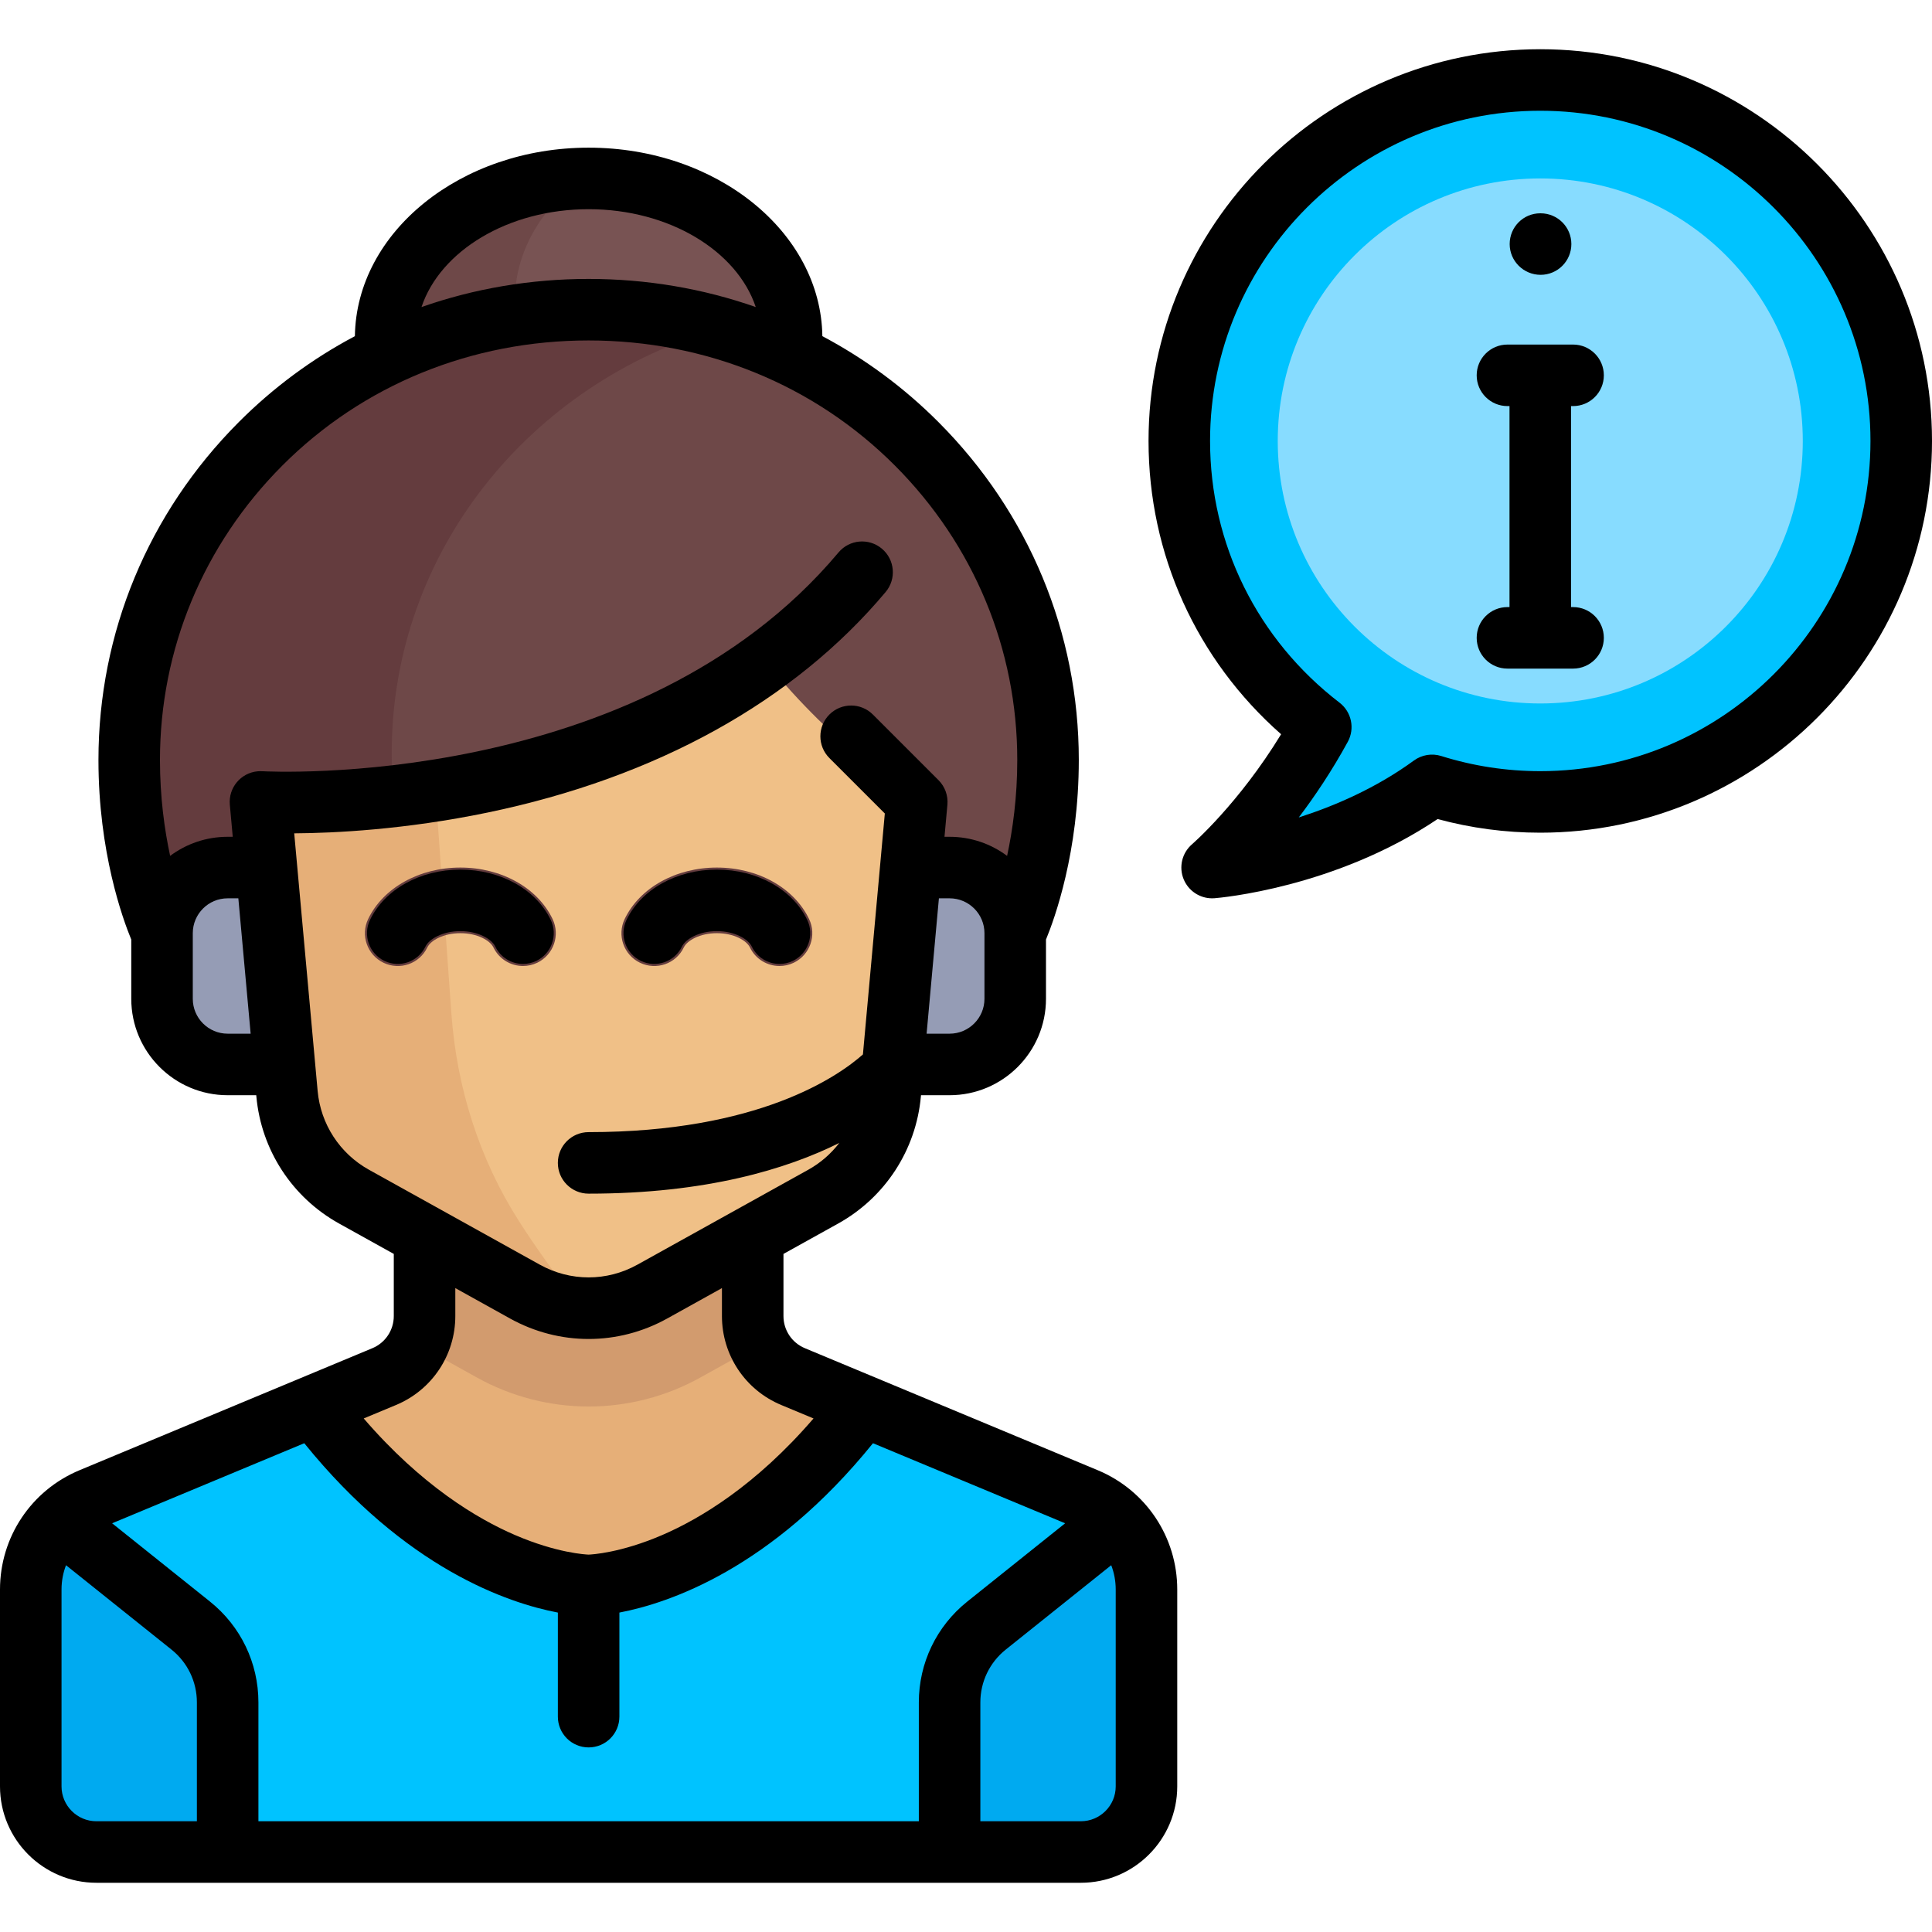
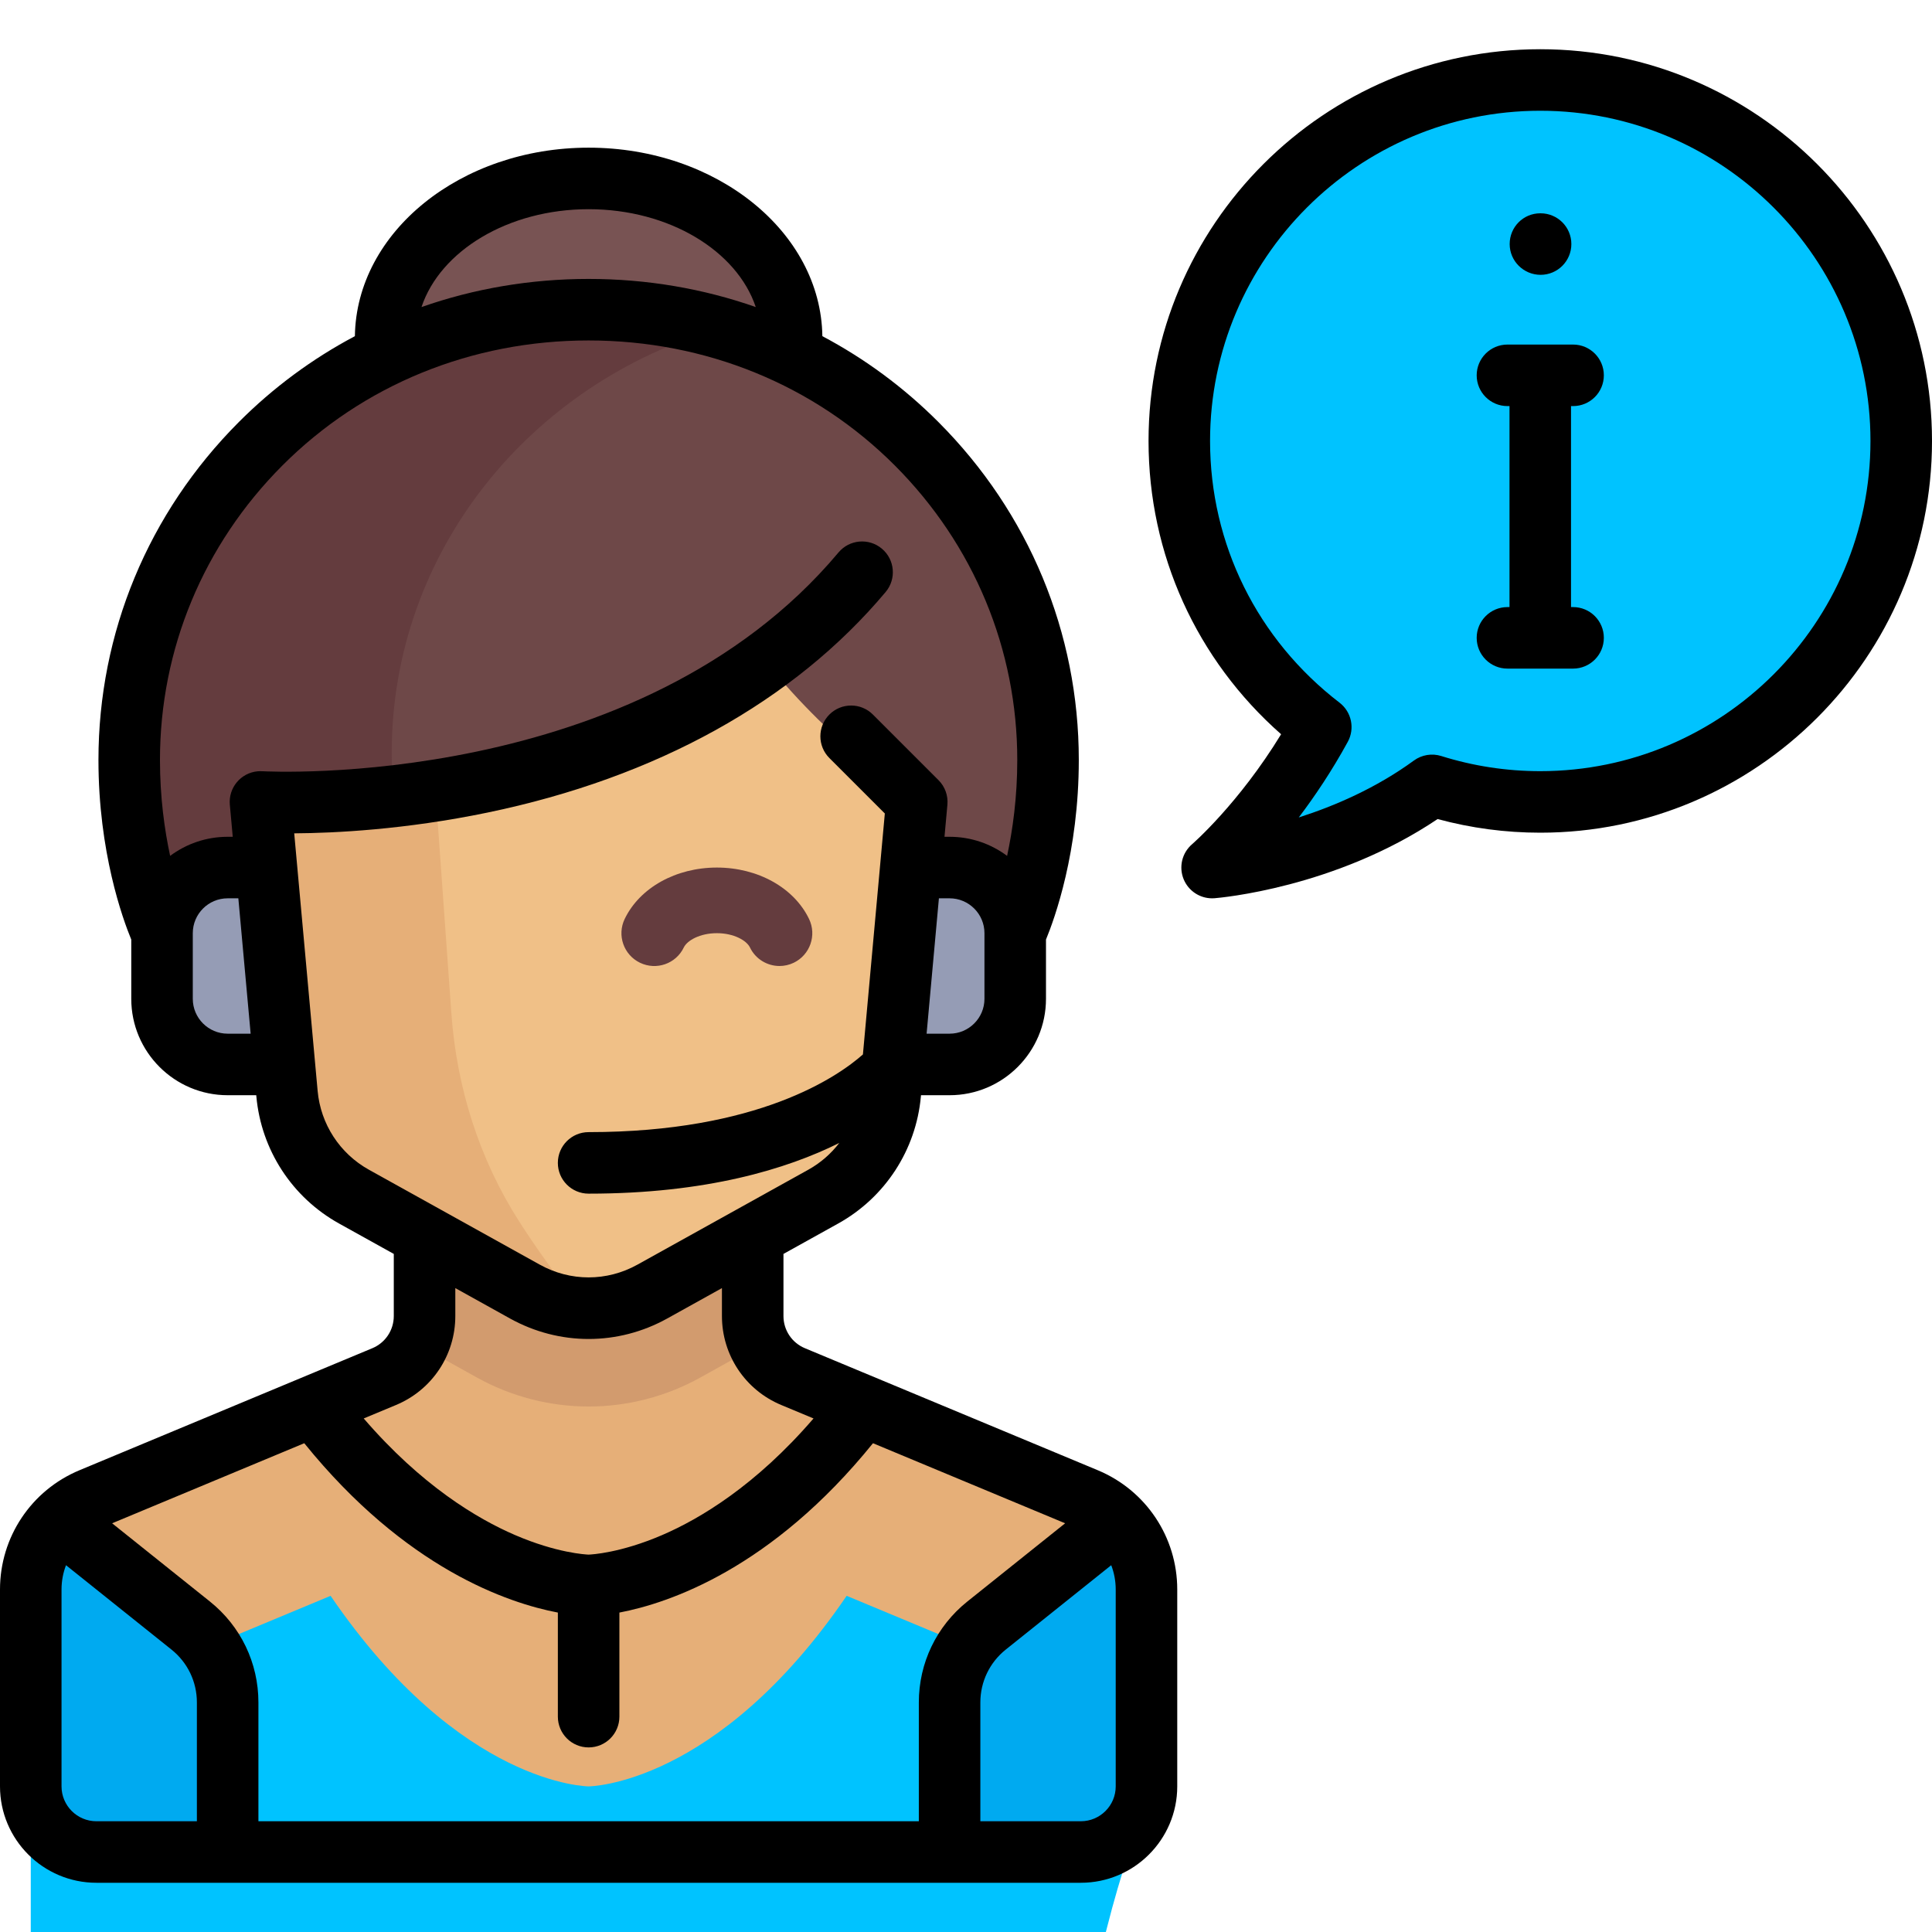
<svg xmlns="http://www.w3.org/2000/svg" height="800px" width="800px" version="1.1" id="Layer_1" viewBox="0 0 512 512" xml:space="preserve">
  <ellipse style="fill:#785353;" cx="155.992" cy="90.769" rx="52.178" ry="43.482" />
  <g>
-     <path style="fill:#6E4848;" d="M188.603,123.38c-28.818,0-52.178-19.468-52.178-43.482c0-12.961,6.842-24.564,17.638-32.53 c-27.917,0.852-50.25,19.929-50.25,43.4c0,24.014,23.361,43.482,52.178,43.482c13.264,0,25.335-4.158,34.54-10.952 C189.887,123.318,189.254,123.38,188.603,123.38z" />
    <ellipse style="fill:#6E4848;" cx="155.992" cy="199.473" rx="121.749" ry="117.401" />
  </g>
  <path style="fill:#643C3E;" d="M103.813,199.473c0-53.175,36.686-98.034,86.964-112.475c-11.029-3.168-22.689-4.927-34.786-4.927 c-67.241,0-121.749,52.562-121.749,117.401c0,64.838,54.509,117.401,121.749,117.401c12.097,0,23.756-1.759,34.786-4.927 C140.499,297.508,103.813,252.648,103.813,199.473z" />
  <g>
    <path style="fill:#959CB5;" d="M77.724,282.089H60.331c-9.606,0-17.393-7.786-17.393-17.393v-17.393 c0-9.606,7.787-17.393,17.393-17.393h17.393V282.089z" />
    <path style="fill:#959CB5;" d="M234.259,229.911h17.393c9.606,0,17.393,7.787,17.393,17.393v17.393 c0,9.606-7.786,17.393-17.393,17.393h-17.393V229.911z" />
  </g>
  <path style="fill:#00C3FF;" d="M391.818,22.556c-40.388,6.693-72.543,39.801-78.298,80.334c-5.187,36.539,10.365,69.71,36.502,89.79 c-7.334,13.407-15.58,23.553-21.362,29.841c-2.27,2.469-0.046,6.405,3.242,5.741c11.6-2.344,30.735-7.815,47.607-20.13 c12.693,3.985,26.517,5.416,40.886,3.622c41.494-5.18,75.65-37.923,82.205-79.222C512.964,67.235,457.185,11.724,391.818,22.556z" />
-   <circle style="fill:#87DCFF;" cx="408.187" cy="116.858" r="69.571" />
  <path style="fill:#E6AF78;" d="M287.776,397.149l-77.599-32.333c-6.481-2.7-10.703-9.033-10.703-16.056v-31.885H112.51v31.886 c0,7.021-4.222,13.354-10.703,16.056L24.207,397.15c-9.721,4.049-16.055,13.549-16.055,24.081v52.178 c0,9.605,7.788,17.393,17.393,17.393h260.892c9.605,0,17.393-7.788,17.393-17.393v-52.178 C303.83,410.699,297.497,401.199,287.776,397.149z" />
  <path style="fill:#D29B6E;" d="M112.51,316.875v31.886c0,2.693-0.783,5.2-1.914,7.523l15.833,8.796 c9.02,5.011,19.244,7.66,29.563,7.66c10.32,0,20.542-2.649,29.563-7.66l15.832-8.795c-1.132-2.324-1.914-4.831-1.914-7.523v-31.888 H112.51z" />
-   <path style="fill:#00C3FF;" d="M303.83,473.41v-52.178c0-10.532-6.333-20.032-16.055-24.082l-63.403-26.417 c-34.384,50.411-68.381,50.5-68.381,50.5s-33.996-0.089-68.381-50.5l-63.403,26.417c-9.721,4.05-16.055,13.55-16.055,24.082v52.178 c0,9.605,7.788,17.393,17.393,17.393h260.892C296.043,490.803,303.83,483.015,303.83,473.41z" />
+   <path style="fill:#00C3FF;" d="M303.83,473.41c0-10.532-6.333-20.032-16.055-24.082l-63.403-26.417 c-34.384,50.411-68.381,50.5-68.381,50.5s-33.996-0.089-68.381-50.5l-63.403,26.417c-9.721,4.05-16.055,13.55-16.055,24.082v52.178 c0,9.605,7.788,17.393,17.393,17.393h260.892C296.043,490.803,303.83,483.015,303.83,473.41z" />
  <path style="fill:#F0C087;" d="M202.971,175.354c-57.33,41.977-133.943,37.164-133.943,37.164l7.031,77.338 c1.042,11.463,7.688,21.668,17.749,27.258l45.291,25.161c10.506,5.836,23.28,5.836,33.787,0l45.291-25.161 c10.062-5.59,16.707-15.795,17.749-27.258l7.03-77.338C242.955,212.518,220.817,197.689,202.971,175.354z" />
  <path style="fill:#E6AF78;" d="M119.617,268.547l-4.216-59.026c-26.769,4.207-46.374,2.997-46.374,2.997l7.031,77.337 c1.042,11.464,7.688,21.669,17.75,27.26l45.29,25.161c4.667,2.593,9.783,3.966,14.948,4.256 c-6.731-8.434-12.136-16.088-16.461-22.838C126.993,307.167,121.016,288.124,119.617,268.547z" />
  <g>
-     <path style="fill:#643C3E;" d="M138.607,256c-3.236,0-6.344-1.809-7.839-4.917c-0.884-1.835-4.255-3.78-8.765-3.78 c-4.51,0-7.881,1.945-8.765,3.78c-2.081,4.326-7.244,6.148-11.61,4.055c-4.323-2.089-6.14-7.286-4.051-11.614 c3.983-8.267,13.571-13.613,24.425-13.613s20.442,5.346,24.425,13.613c2.089,4.326,0.272,9.525-4.051,11.614 C141.155,255.724,139.873,256,138.607,256z" />
    <path style="fill:#643C3E;" d="M206.582,256c-3.236,0-6.344-1.809-7.839-4.917c-0.884-1.835-4.255-3.78-8.765-3.78 c-4.51,0-7.881,1.945-8.765,3.78c-2.072,4.326-7.253,6.148-11.61,4.055c-4.323-2.089-6.14-7.286-4.051-11.614 c3.983-8.267,13.571-13.613,24.425-13.613s20.442,5.346,24.425,13.613c2.089,4.326,0.272,9.525-4.051,11.614 C209.13,255.724,207.847,256,206.582,256z" />
  </g>
  <g>
    <path style="fill:#00AAF0;" d="M53.617,433.402l-38.463-29.917c-4.398,4.734-7.001,11.021-7.001,17.746v52.178 c0,9.605,7.788,17.393,17.393,17.393h34.786V447.13C60.331,441.764,57.853,436.697,53.617,433.402z" />
    <path style="fill:#00AAF0;" d="M258.367,433.402l38.463-29.917c4.398,4.733,7.001,11.021,7.001,17.746v52.178 c0,9.605-7.788,17.393-17.393,17.393h-34.786V447.13C251.652,441.764,254.13,436.697,258.367,433.402z" />
  </g>
  <path d="M408.274,72.832c4.503,0,8.153-3.65,8.153-8.153s-3.65-8.153-8.153-8.153h-0.087c-4.503,0-8.109,3.65-8.109,8.153 S403.771,72.832,408.274,72.832z" />
  <path d="M290.912,389.623l-77.599-32.332c-3.455-1.439-5.686-4.787-5.686-8.53v-16.46l14.509-8.06 c12.432-6.907,20.621-19.485,21.908-33.647l0.032-0.351h7.576c14.086,0,25.546-11.46,25.546-25.546v-15.704 c2.284-5.523,8.696-23.2,8.696-47.587c0-33.695-13.199-65.487-37.165-89.521c-9.17-9.195-19.542-16.838-30.794-22.799 c-0.392-27.598-28.021-49.953-61.942-49.953s-61.55,22.355-61.943,49.953c-11.252,5.96-21.624,13.603-30.794,22.799 c-23.966,24.034-37.165,55.825-37.165,89.521c0,24.387,6.413,42.063,8.696,47.587v15.704c0,14.086,11.46,25.546,25.546,25.546h7.576 l0.032,0.351c1.287,14.162,9.478,26.741,21.909,33.647l14.509,8.06v16.46c0,3.742-2.232,7.09-5.686,8.53l-77.599,32.332 C8.271,394.957,0,407.364,0,421.231v52.178c0,14.086,11.46,25.546,25.546,25.546h260.892c14.086,0,25.546-11.46,25.546-25.546 v-52.178C311.983,407.364,303.712,394.957,290.912,389.623z M243.499,451.163v31.486H68.484v-31.486 c0-10.46-4.684-20.205-12.851-26.739l-25.921-20.737l50.923-21.218c26.865,33.228,54.02,42.37,67.204,44.879v27.582 c0,4.503,3.65,8.153,8.153,8.153s8.153-3.65,8.153-8.153v-27.582c13.184-2.509,40.338-11.651,67.204-44.879l50.923,21.218 l-25.921,20.737C248.183,430.958,243.499,440.704,243.499,451.163z M260.892,264.696c0,5.095-4.145,9.24-9.24,9.24h-6.093 l3.261-35.873h2.832c5.095,0,9.24,4.145,9.24,9.24V264.696z M155.992,55.439c21.355,0,39.325,11.054,44.29,25.933 c-13.966-4.898-28.895-7.453-44.29-7.453s-30.323,2.555-44.29,7.453C116.666,66.494,134.636,55.439,155.992,55.439z M60.331,273.936 c-5.095,0-9.24-4.145-9.24-9.24v-17.393c0-5.095,4.145-9.24,9.24-9.24h2.832l3.261,35.873H60.331z M84.178,289.117l-6.207-68.273 c10.664-0.067,29.363-0.975,51.23-5.506c44.72-9.265,81.204-29.479,105.507-58.455c2.894-3.449,2.443-8.592-1.008-11.485 c-3.45-2.894-8.592-2.443-11.486,1.008c-53.04,63.24-151.327,58.059-152.671,57.977v0.009c-0.412-0.025-0.829-0.03-1.253,0.009 c-4.484,0.408-7.789,4.373-7.381,8.857l0.772,8.501h-1.35c-5.708,0-10.985,1.883-15.243,5.058 c-1.478-6.864-2.694-15.508-2.694-25.41c0-29.348,11.509-57.051,32.406-78.007c21.333-21.393,50.167-33.175,81.191-33.175 s59.857,11.781,81.191,33.175c20.897,20.955,32.406,48.658,32.406,78.007c0,9.901-1.215,18.547-2.694,25.411 c-4.258-3.176-9.534-5.059-15.243-5.059h-1.35l0.773-8.502c0.22-2.409-0.644-4.792-2.355-6.503l-17.393-17.393 c-3.184-3.184-8.346-3.184-11.529,0c-3.184,3.184-3.184,8.345,0,11.529l14.693,14.693l-5.805,63.855 c-6.658,5.889-27.775,20.588-72.694,20.588c-4.503,0-8.153,3.65-8.153,8.153c0,4.503,3.65,8.153,8.153,8.153 c31.214,0,52.574-6.536,66.428-13.435c-2.189,2.859-4.96,5.288-8.203,7.091l-45.291,25.162c-8.099,4.499-17.769,4.499-25.867,0 l-45.291-25.162C90.057,305.703,84.976,297.901,84.178,289.117z M104.943,372.341c9.55-3.979,15.72-13.235,15.72-23.58v-7.402 l14.476,8.043c6.529,3.626,13.69,5.441,20.853,5.441s14.324-1.813,20.853-5.441l14.476-8.043v7.402 c0,10.347,6.17,19.602,15.72,23.58l8.552,3.563c-15.294,17.756-30.075,26.578-40.086,30.892c-11.073,4.771-18.74,5.163-19.516,5.192 c-0.776-0.028-8.443-0.421-19.516-5.192c-10.011-4.313-24.791-13.136-40.086-30.892L104.943,372.341z M16.306,473.41v-52.178 c0-2.248,0.417-4.422,1.189-6.436l27.952,22.363c4.279,3.422,6.731,8.527,6.731,14.006v31.486H25.546 C20.451,482.65,16.306,478.505,16.306,473.41z M295.677,473.41c0,5.095-4.145,9.24-9.24,9.24h-26.633v-31.486 c0-5.479,2.453-10.583,6.731-14.007l27.952-22.362c0.772,2.014,1.189,4.188,1.189,6.436V473.41z" />
-   <path d="M145.944,243.765c-3.896-8.085-13.292-13.311-23.939-13.311s-20.043,5.225-23.939,13.311 c-1.955,4.056-0.25,8.929,3.807,10.884c4.056,1.955,8.929,0.249,10.884-3.807c0.953-1.978,4.519-4.082,9.249-4.082 c4.73,0,8.295,2.103,9.249,4.082c1.404,2.917,4.318,4.617,7.351,4.617c1.187,0,2.393-0.261,3.533-0.81 C146.194,252.694,147.898,247.822,145.944,243.765z" />
-   <path d="M169.846,254.649c4.056,1.955,8.929,0.249,10.884-3.807c0.953-1.978,4.519-4.082,9.249-4.082 c4.73,0,8.295,2.103,9.249,4.082c1.404,2.917,4.318,4.617,7.351,4.617c1.187,0,2.393-0.261,3.533-0.81 c4.057-1.955,5.761-6.827,3.807-10.884c-3.895-8.085-13.291-13.311-23.939-13.311s-20.043,5.225-23.939,13.311 C164.085,247.822,165.789,252.694,169.846,254.649z" />
  <path d="M408.187,13.045c-57.243,0-103.813,46.57-103.813,103.813c0,30.035,12.718,57.98,35.132,77.723 c-11.247,18.412-23.453,29.023-23.578,29.131c-2.686,2.294-3.589,6.057-2.237,9.32c1.27,3.063,4.255,5.032,7.529,5.032 c0.214,0,0.43-0.009,0.647-0.025c1.341-0.107,31.956-2.721,59.114-20.983c8.851,2.4,17.984,3.616,27.207,3.616 c57.243,0,103.813-46.57,103.813-103.813S465.43,13.045,408.187,13.045z M408.187,204.365c-8.93,0-17.757-1.349-26.236-4.011 c-2.468-0.774-5.158-0.333-7.248,1.194c-10.038,7.327-21.056,12.056-30.517,15.084c4.232-5.582,8.752-12.292,12.989-20.038 c1.928-3.525,1.001-7.929-2.185-10.378c-21.805-16.751-34.311-42.032-34.311-69.358c0-48.252,39.256-87.507,87.507-87.507 s87.507,39.256,87.507,87.507S456.439,204.365,408.187,204.365z" />
  <path d="M416.883,107.618c4.503,0,8.153-3.65,8.153-8.153s-3.65-8.153-8.153-8.153H399.49c-4.503,0-8.153,3.65-8.153,8.153 s3.65,8.153,8.153,8.153h0.544v53.265h-0.544c-4.503,0-8.153,3.65-8.153,8.153s3.65,8.153,8.153,8.153h17.393 c4.503,0,8.153-3.65,8.153-8.153s-3.65-8.153-8.153-8.153h-0.544v-53.265H416.883z" />
</svg>